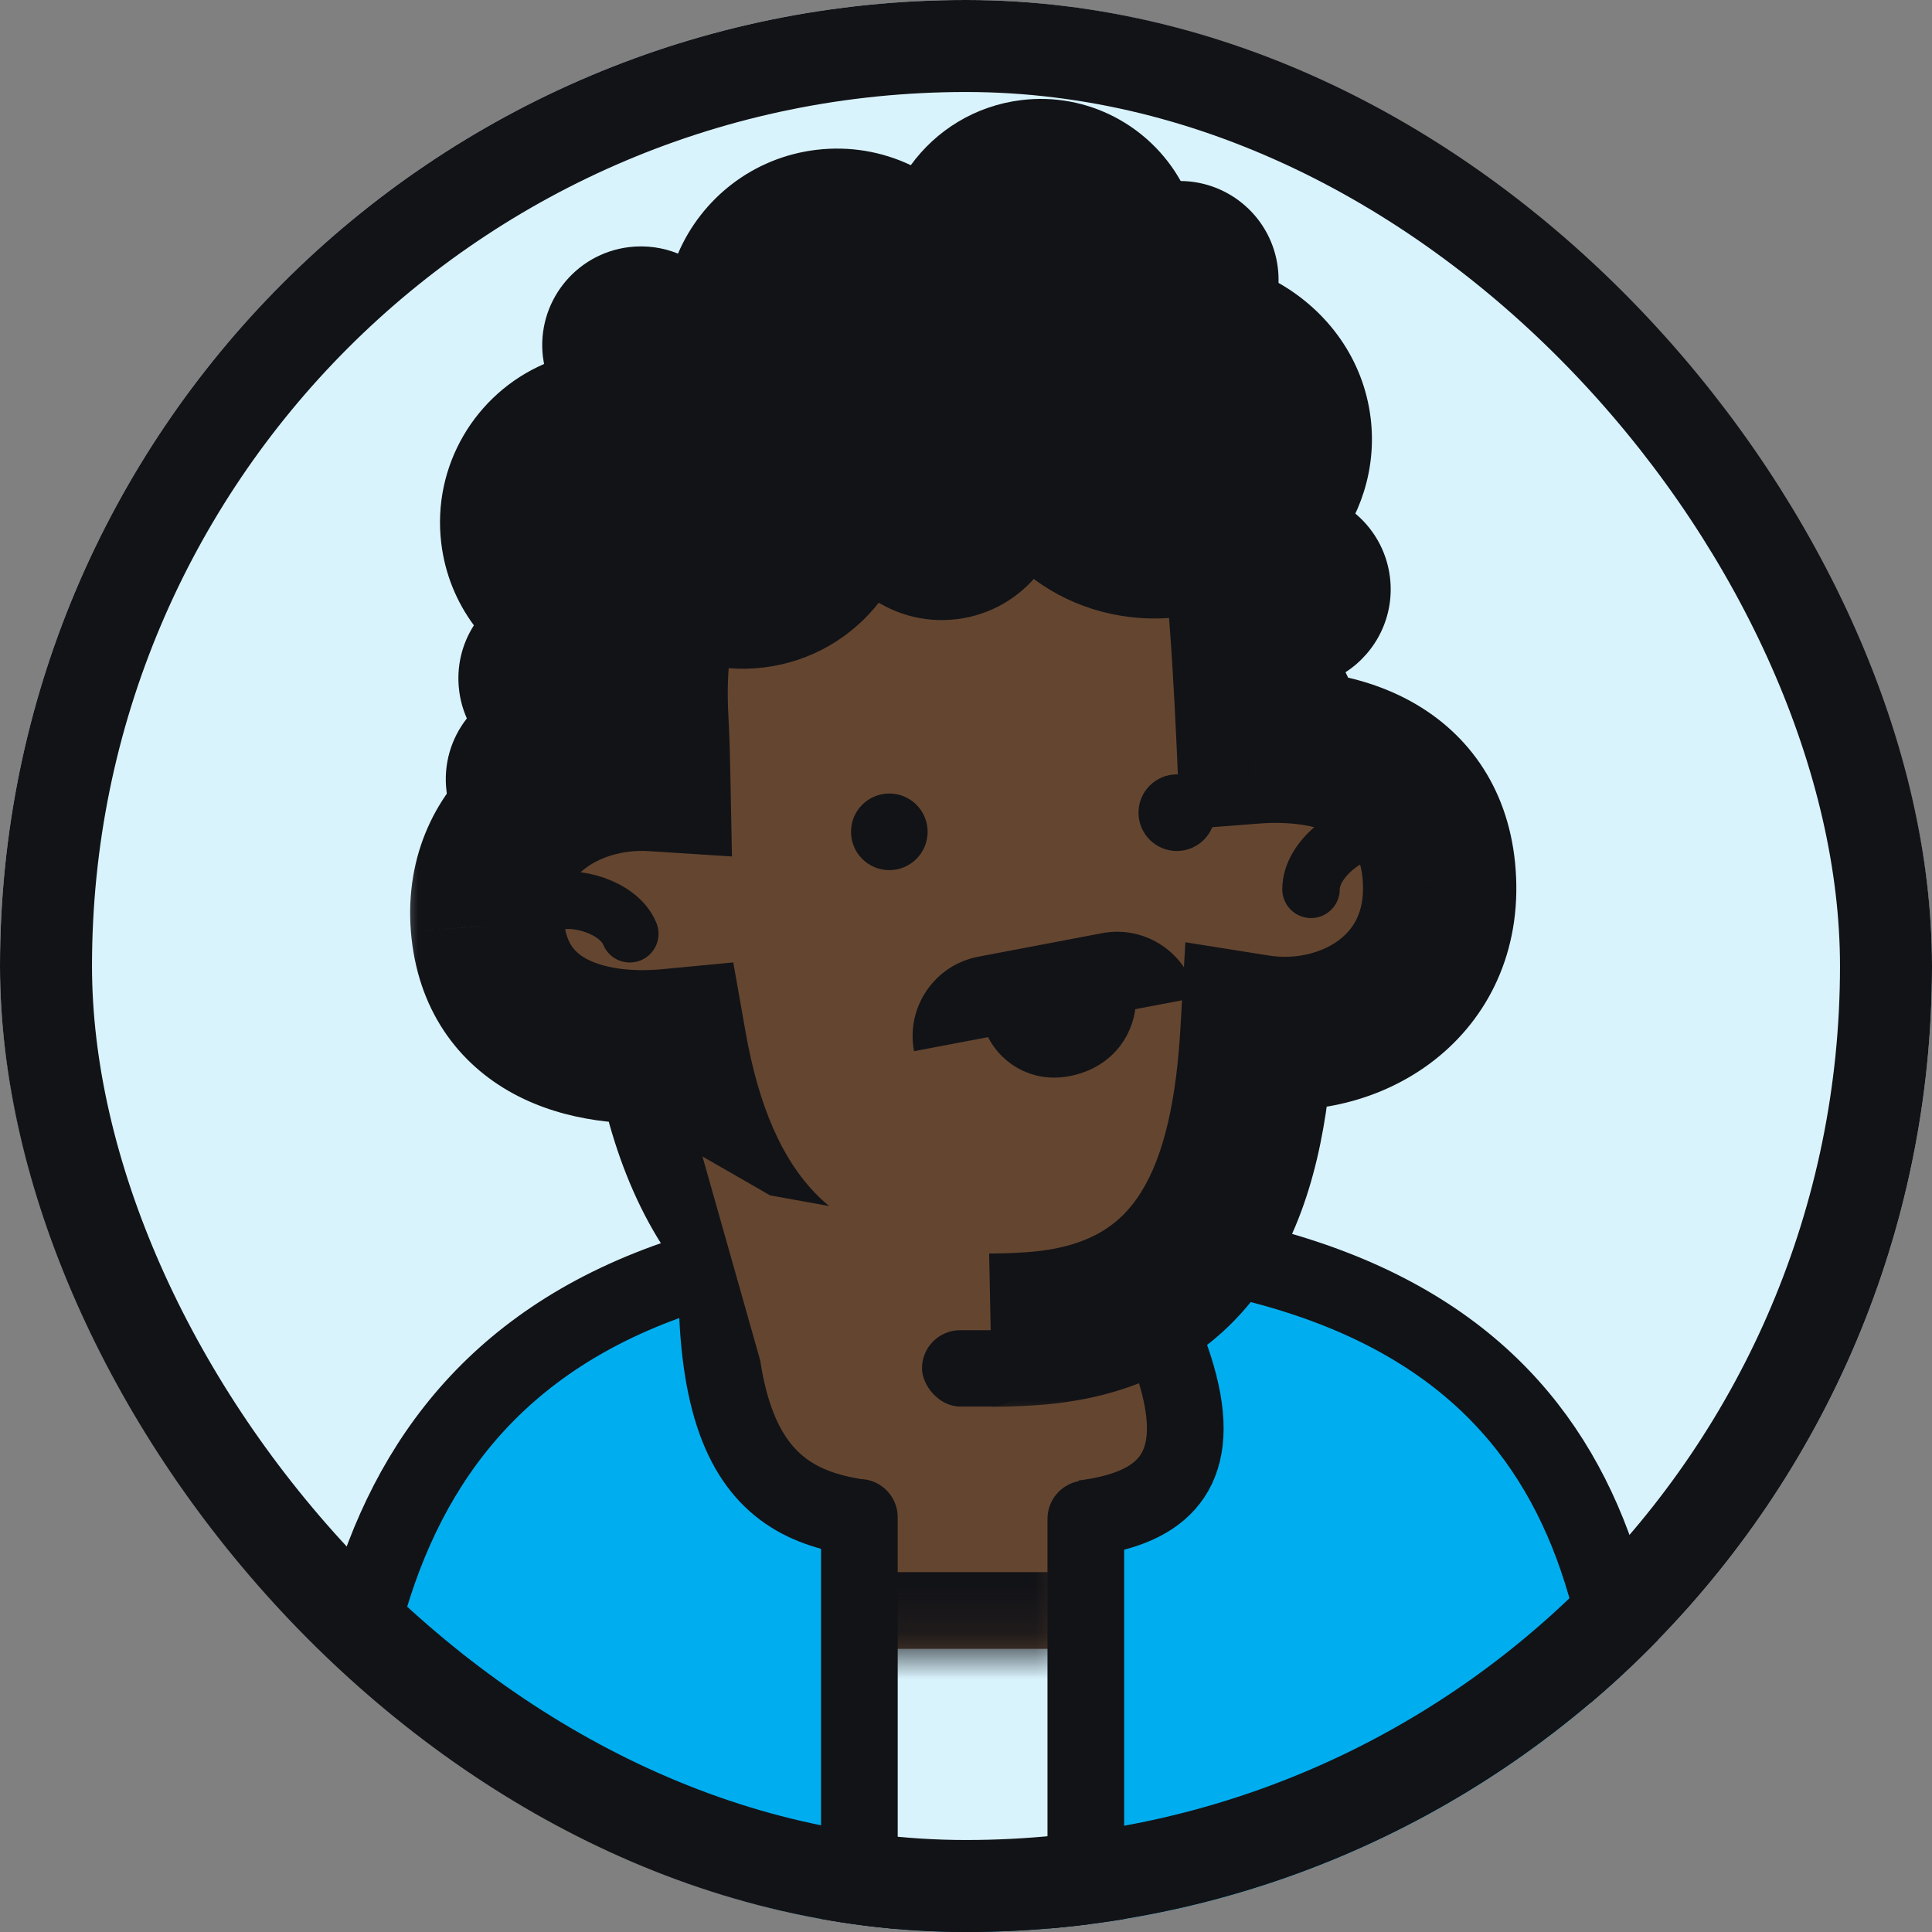
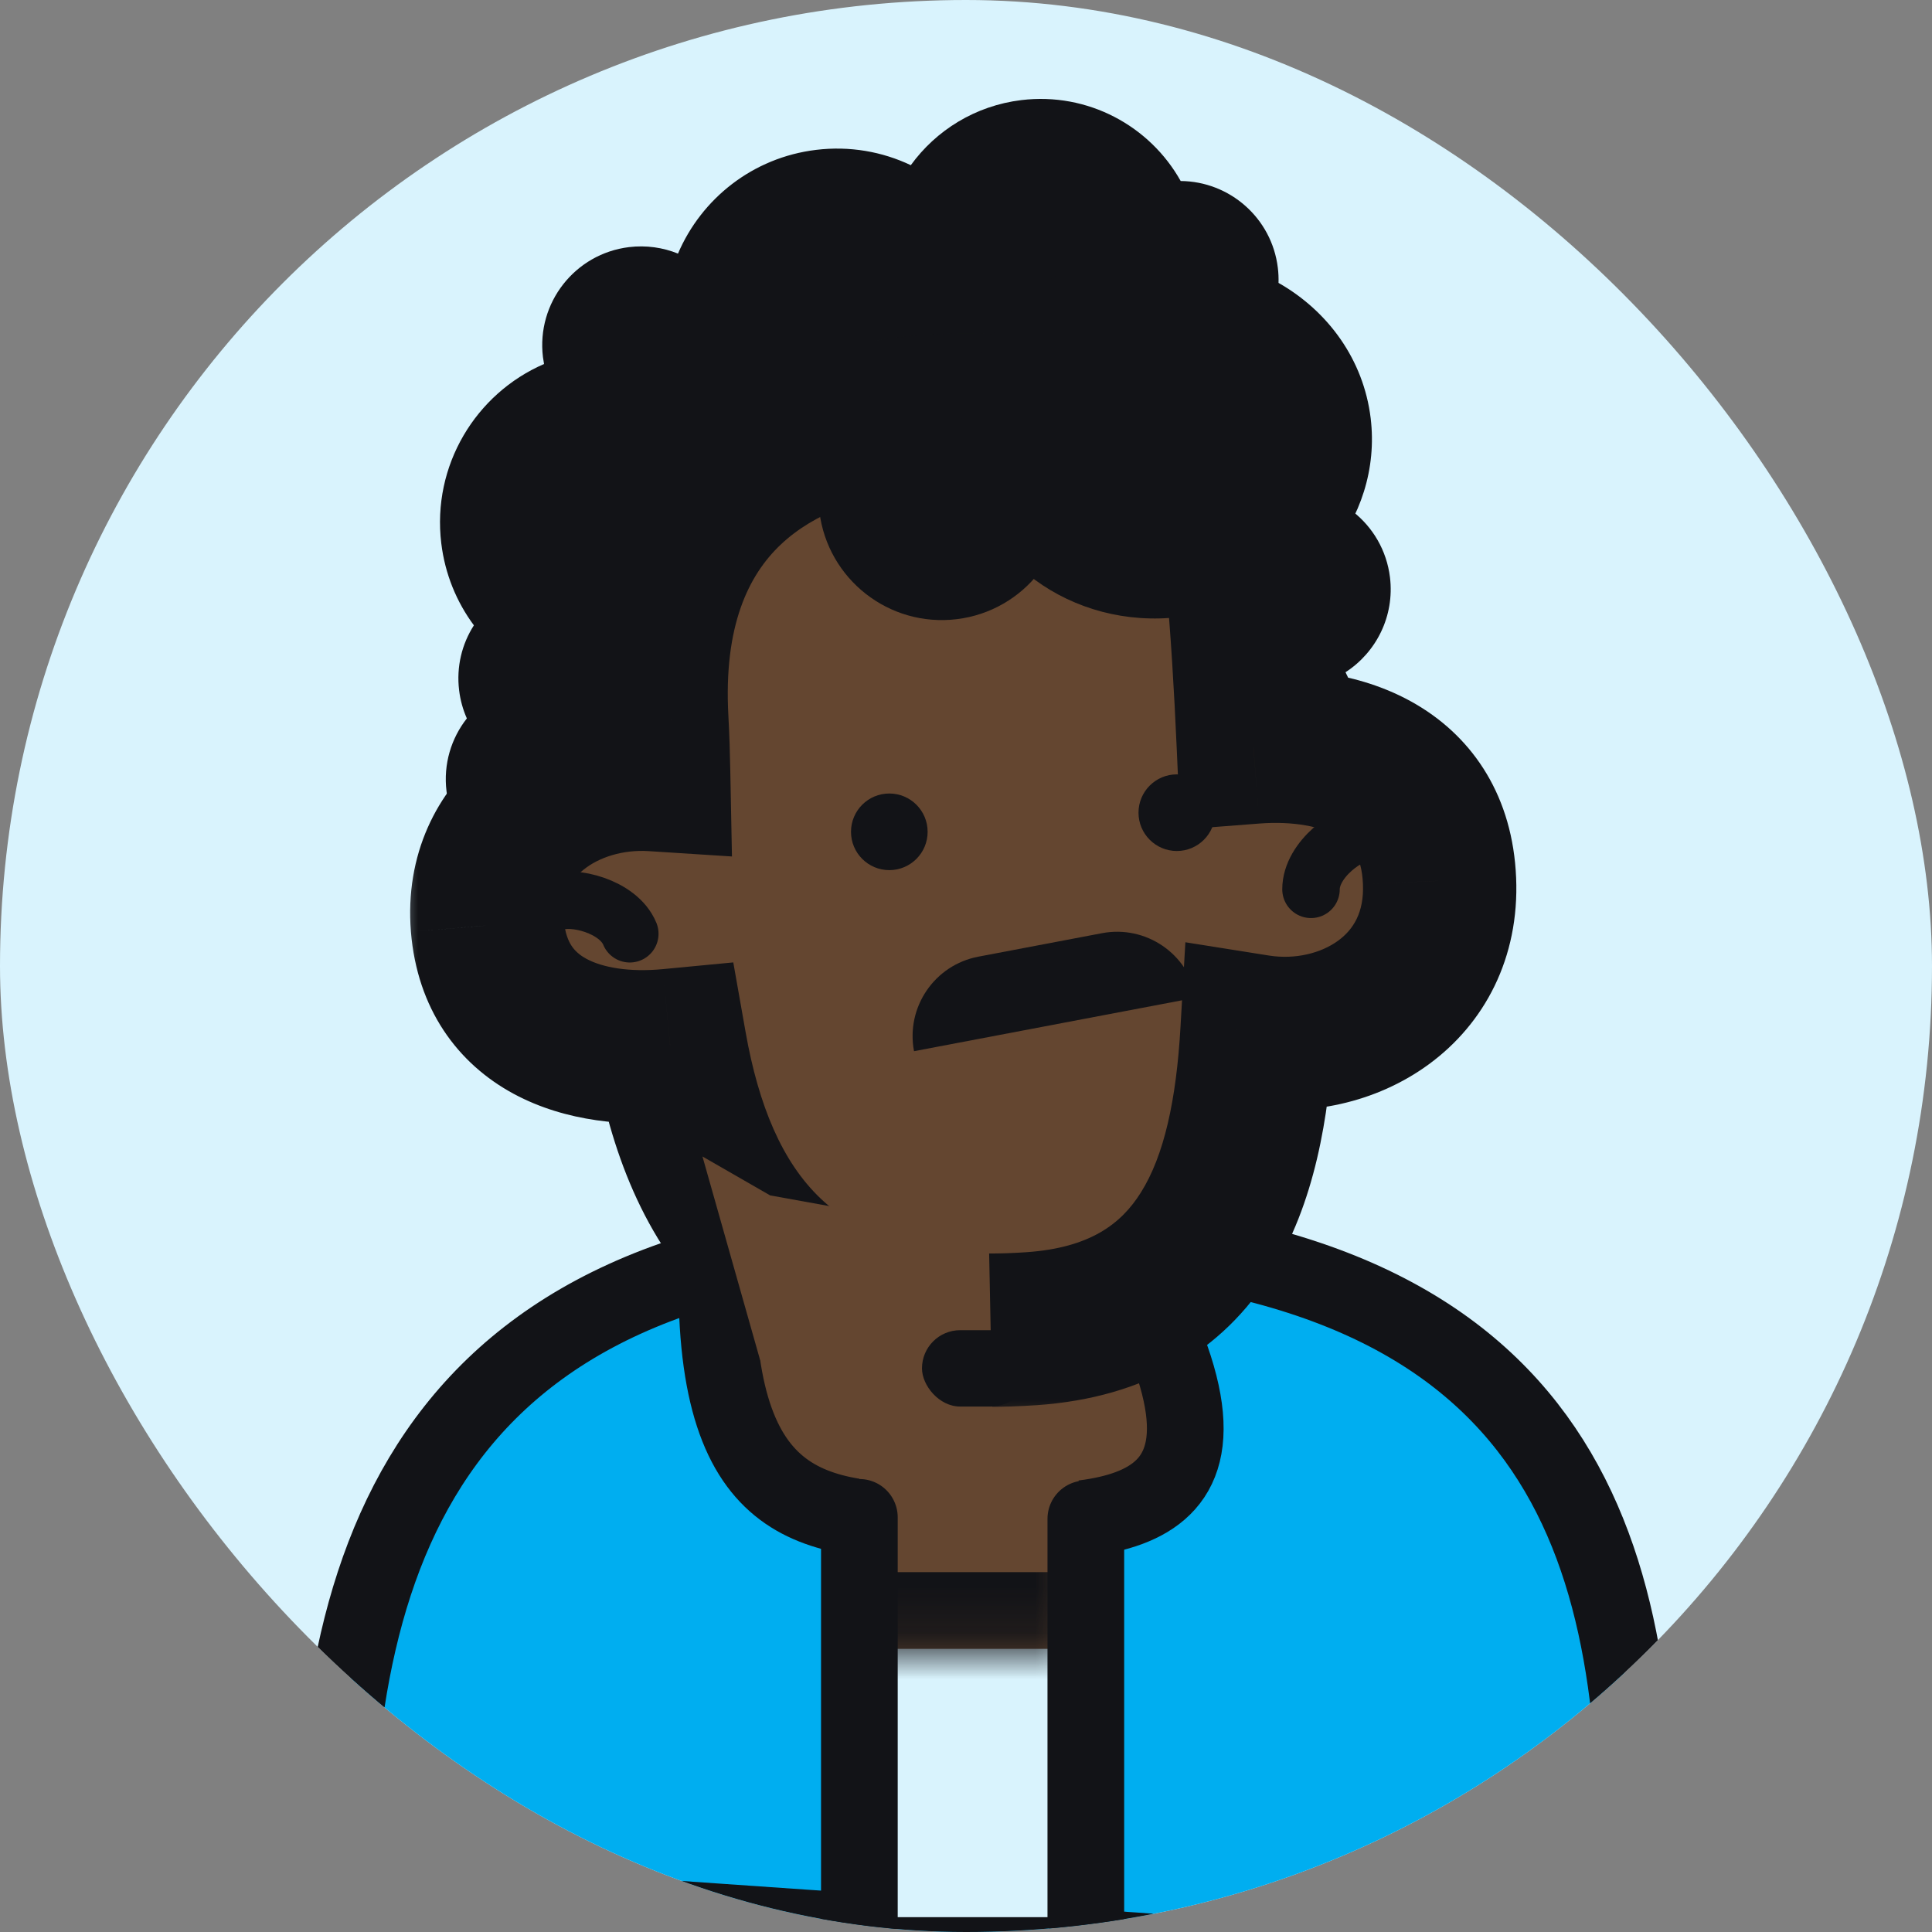
<svg xmlns="http://www.w3.org/2000/svg" width="42" height="42" viewBox="0 0 42 42" fill="none">
  <rect x="0" y="0" width="42" height="42" fill="#808080" stroke="none" />
  <g clip-path="url(#clip0_5491_14376)">
    <rect width="42" height="42" rx="21" fill="#D9F3FD" />
    <path fill-rule="evenodd" clip-rule="evenodd" d="M28.617 17.33C29.219 16.886 29.571 16.139 29.475 15.344C29.443 15.081 29.365 14.835 29.25 14.614C29.918 14.182 30.319 13.395 30.217 12.552C30.074 11.375 29.005 10.537 27.828 10.68C27.602 10.708 27.389 10.769 27.192 10.859C28.184 12.724 28.422 15.151 28.617 17.33Z" fill="#121317" />
    <path fill-rule="evenodd" clip-rule="evenodd" d="M22.839 12.776C22.42 13.244 21.836 13.568 21.164 13.649C20.551 13.724 19.961 13.585 19.468 13.291C18.876 14.046 17.996 14.574 16.968 14.699C16.589 14.745 16.217 14.733 15.859 14.67C15.739 14.838 15.595 14.989 15.432 15.116C15.788 15.449 16.034 15.904 16.097 16.426C16.2 17.276 15.791 18.07 15.112 18.499C15.225 18.619 15.301 18.775 15.323 18.951C15.376 19.392 15.062 19.793 14.621 19.847L14.602 19.849C14.311 20.53 13.675 21.043 12.886 21.138C11.71 21.281 10.64 20.443 10.498 19.267C10.471 19.05 10.478 18.837 10.515 18.633C10.082 18.294 9.778 17.79 9.707 17.201C9.635 16.612 9.809 16.05 10.149 15.618C10.065 15.428 10.007 15.223 9.981 15.007C9.918 14.492 10.043 13.998 10.302 13.594C9.927 13.088 9.674 12.481 9.593 11.811C9.388 10.121 10.34 8.557 11.827 7.913C11.818 7.863 11.81 7.812 11.803 7.761C11.661 6.584 12.499 5.515 13.675 5.372C14.049 5.327 14.413 5.381 14.739 5.513C15.248 4.321 16.362 3.425 17.741 3.258C18.473 3.169 19.181 3.297 19.8 3.591C20.35 2.833 21.201 2.298 22.203 2.176C23.65 2.001 24.997 2.738 25.667 3.935C26.73 3.943 27.648 4.739 27.779 5.822C27.793 5.933 27.797 6.042 27.794 6.15C28.871 6.762 29.642 7.818 29.797 9.09C30.064 11.296 28.374 13.315 26.021 13.601C24.832 13.745 23.701 13.419 22.839 12.776Z" fill="#121317" />
-     <path d="M27.527 42.608C30.099 42.517 35.583 41.292 35.583 40.407C35.583 33.371 33.872 26.936 21.671 26.834C9.469 26.732 7.25 33.473 7.25 41.201C7.25 42.291 20.791 42.858 27.527 42.608Z" fill="#00AEF0" stroke="#121317" stroke-width="1.667" stroke-linejoin="round" />
+     <path d="M27.527 42.608C30.099 42.517 35.583 41.292 35.583 40.407C35.583 33.371 33.872 26.936 21.671 26.834C9.469 26.732 7.25 33.473 7.25 41.201Z" fill="#00AEF0" stroke="#121317" stroke-width="1.667" stroke-linejoin="round" />
    <rect x="18.891" y="33.526" width="4.323" height="8.151" fill="#D9F3FD" />
    <path d="M24.724 27.889C27.693 33.5 23.668 33.083 20.792 33.083C17.915 33.083 15.583 33.083 15.583 27.889C15.583 25.695 17.915 23.917 20.792 23.917C23.668 23.917 23.698 25.95 24.724 27.889Z" fill="#644630" stroke="#121317" stroke-width="1.667" stroke-linejoin="round" />
    <mask id="path-8-outside-1_5491_14376" maskUnits="userSpaceOnUse" x="8.583" y="6.917" width="25" height="24" fill="black">
      <rect fill="white" x="8.583" y="6.917" width="25" height="24" />
      <path fill-rule="evenodd" clip-rule="evenodd" d="M14.171 15.665C14.192 16.032 14.203 16.425 14.211 16.839C12.34 16.718 10.419 17.928 10.594 20.119C10.775 22.318 12.738 22.902 14.568 22.728C15.188 26.238 16.993 29.261 22.426 28.885C26.179 28.625 27.136 25.773 27.328 22.419C29.271 22.727 31.397 21.528 31.294 19.148C31.195 16.785 29.152 16.094 27.248 16.242C27.127 13.49 26.936 11.243 26.713 10.656C26.072 8.943 13.637 6.178 14.171 15.665Z" />
    </mask>
    <path fill-rule="evenodd" clip-rule="evenodd" d="M14.171 15.665C14.192 16.032 14.203 16.425 14.211 16.839C12.34 16.718 10.419 17.928 10.594 20.119C10.775 22.318 12.738 22.902 14.568 22.728C15.188 26.238 16.993 29.261 22.426 28.885C26.179 28.625 27.136 25.773 27.328 22.419C29.271 22.727 31.397 21.528 31.294 19.148C31.195 16.785 29.152 16.094 27.248 16.242C27.127 13.49 26.936 11.243 26.713 10.656C26.072 8.943 13.637 6.178 14.171 15.665Z" fill="#644630" />
    <path d="M14.211 16.839L14.104 18.503L15.912 18.619L15.877 16.807L14.211 16.839ZM14.171 15.665L15.835 15.573L15.835 15.571L14.171 15.665ZM10.594 20.119L8.933 20.252L8.933 20.256L10.594 20.119ZM14.568 22.728L16.209 22.438L15.941 20.922L14.409 21.068L14.568 22.728ZM22.426 28.885L22.541 30.547L22.541 30.547L22.426 28.885ZM27.328 22.419L27.588 20.773L25.769 20.484L25.663 22.324L27.328 22.419ZM31.294 19.148L29.629 19.217L29.629 19.22L31.294 19.148ZM27.248 16.242L25.583 16.315L25.659 18.036L27.377 17.903L27.248 16.242ZM26.713 10.656L25.152 11.24L25.155 11.246L26.713 10.656ZM15.877 16.807C15.869 16.385 15.857 15.969 15.835 15.573L12.507 15.757C12.526 16.095 12.537 16.465 12.545 16.871L15.877 16.807ZM12.256 19.987C12.214 19.463 12.4 19.138 12.685 18.907C13.015 18.639 13.537 18.466 14.104 18.503L14.319 15.176C13.013 15.092 11.639 15.463 10.586 16.318C9.486 17.21 8.8 18.585 8.933 20.252L12.256 19.987ZM14.409 21.068C13.684 21.138 13.102 21.034 12.752 20.846C12.594 20.761 12.494 20.665 12.426 20.562C12.358 20.46 12.28 20.287 12.255 19.983L8.933 20.256C9.07 21.925 9.94 23.119 11.173 23.782C12.307 24.391 13.621 24.492 14.726 24.387L14.409 21.068ZM22.311 27.222C19.929 27.387 18.624 26.8 17.84 26.055C17.005 25.262 16.492 24.038 16.209 22.438L12.927 23.017C13.264 24.928 13.964 26.971 15.544 28.472C17.176 30.022 19.49 30.759 22.541 30.547L22.311 27.222ZM25.663 22.324C25.572 23.924 25.303 25.127 24.801 25.925C24.376 26.602 23.702 27.126 22.311 27.222L22.541 30.547C24.903 30.384 26.584 29.352 27.623 27.699C28.586 26.168 28.891 24.268 28.991 22.514L25.663 22.324ZM27.067 24.065C28.439 24.282 29.913 23.979 31.064 23.135C32.263 22.256 33.035 20.835 32.959 19.075L29.629 19.22C29.656 19.84 29.416 20.21 29.092 20.448C28.72 20.721 28.16 20.863 27.588 20.773L27.067 24.065ZM32.959 19.078C32.886 17.338 32.048 16.058 30.796 15.318C29.64 14.636 28.276 14.491 27.12 14.58L27.377 17.903C28.125 17.846 28.733 17.971 29.1 18.188C29.37 18.348 29.603 18.594 29.629 19.217L32.959 19.078ZM25.155 11.246C25.142 11.212 25.175 11.308 25.226 11.64C25.27 11.932 25.316 12.319 25.359 12.791C25.447 13.733 25.523 14.954 25.583 16.315L28.913 16.169C28.852 14.778 28.773 13.499 28.678 12.483C28.631 11.976 28.579 11.519 28.521 11.139C28.47 10.799 28.396 10.393 28.272 10.065L25.155 11.246ZM15.835 15.571C15.724 13.585 16.286 12.492 16.965 11.846C17.696 11.15 18.806 10.741 20.151 10.62C21.483 10.501 22.876 10.681 23.956 10.986C24.496 11.138 24.905 11.307 25.163 11.449C25.224 11.483 25.271 11.512 25.305 11.535C25.321 11.546 25.334 11.556 25.342 11.562C25.351 11.569 25.355 11.572 25.354 11.572C25.354 11.572 25.349 11.567 25.339 11.557C25.33 11.547 25.315 11.531 25.297 11.507C25.263 11.462 25.202 11.373 25.152 11.24L28.274 10.072C28.101 9.609 27.797 9.283 27.567 9.079C27.322 8.861 27.045 8.68 26.774 8.531C26.231 8.231 25.568 7.977 24.86 7.778C23.444 7.378 21.642 7.14 19.852 7.301C18.075 7.46 16.136 8.032 14.666 9.432C13.143 10.882 12.352 13.001 12.507 15.759L15.835 15.571Z" fill="#121317" mask="url(#path-8-outside-1_5491_14376)" />
    <path d="M28.5 19.333C28.5 18.681 29.333 18.083 29.75 18.083" stroke="#121317" stroke-width="1.25" stroke-linecap="round" stroke-linejoin="round" />
    <path d="M13.691 20.299C13.443 19.696 12.445 19.459 12.059 19.617" stroke="#121317" stroke-width="1.25" stroke-linecap="round" stroke-linejoin="round" />
    <circle cx="20.475" cy="10.798" r="2.682" transform="rotate(-6.918 20.475 10.798)" fill="#121317" />
    <ellipse cx="25.171" cy="9.418" rx="4.291" ry="4.023" transform="rotate(-6.918 25.171 9.418)" fill="#121317" />
-     <circle cx="16.151" cy="10.783" r="3.755" transform="rotate(-6.918 16.151 10.783)" fill="#121317" />
-     <path d="M22.019 22.225C22.15 22.53 22.569 22.938 23.235 22.757C23.901 22.577 24.076 22.037 24.074 21.685" stroke="#121317" stroke-width="1.25" stroke-linecap="round" stroke-linejoin="round" />
    <circle cx="19.333" cy="18.083" r="0.833" fill="#121317" />
    <circle cx="25.583" cy="17.667" r="0.833" fill="#121317" />
    <path d="M16.521 29.555L15.271 25.141L16.742 25.987L21.495 26.846L21.573 30.74L20.18 31.482L16.521 29.555Z" fill="#644630" />
    <rect x="20.043" y="28.917" width="2.324" height="1.66" rx="0.83" fill="#121317" />
    <path d="M19.87 22.852C19.689 21.898 20.315 20.978 21.269 20.797L23.955 20.287C24.909 20.105 25.829 20.732 26.01 21.686L19.87 22.852Z" fill="#121317" />
    <mask id="path-21-inside-2_5491_14376" fill="white">
      <path d="M18.682 32.035H23.449V35.844H18.682V32.035Z" />
    </mask>
    <path d="M18.682 32.035H23.449V35.844H18.682V32.035Z" fill="#644630" />
    <path d="M23.449 34.177H18.682V37.51H23.449V34.177Z" fill="#121317" mask="url(#path-21-inside-2_5491_14376)" />
    <path d="M18.682 32.986L18.682 41.677" stroke="#121317" stroke-width="1.667" stroke-linecap="round" stroke-linejoin="round" />
    <path d="M23.605 33.018L23.605 41.677" stroke="#121317" stroke-width="1.667" stroke-linecap="round" stroke-linejoin="round" />
  </g>
-   <rect x="1" y="1" width="40" height="40" rx="20" stroke="#121317" stroke-width="2" />
  <defs>
    <clipPath id="clip0_5491_14376">
      <rect width="42" height="42" rx="21" fill="white" />
    </clipPath>
  </defs>
</svg>